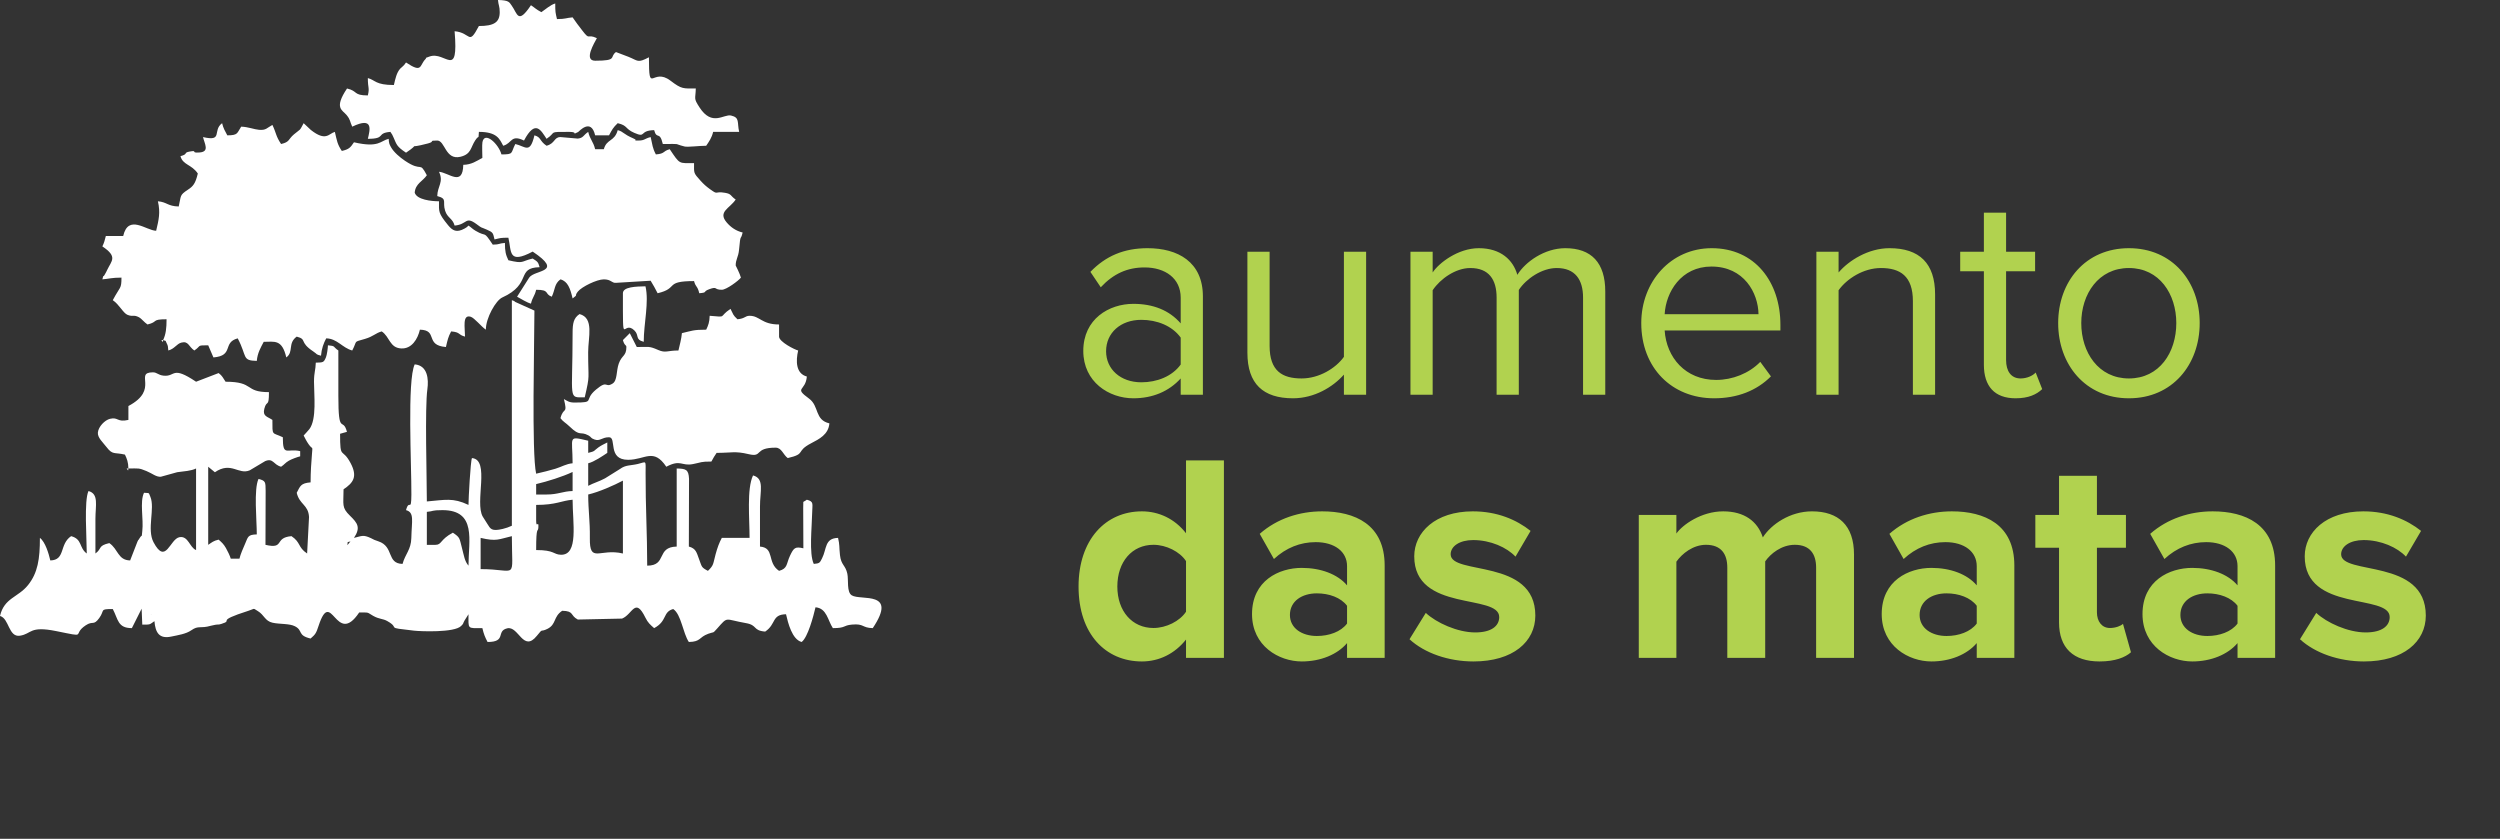
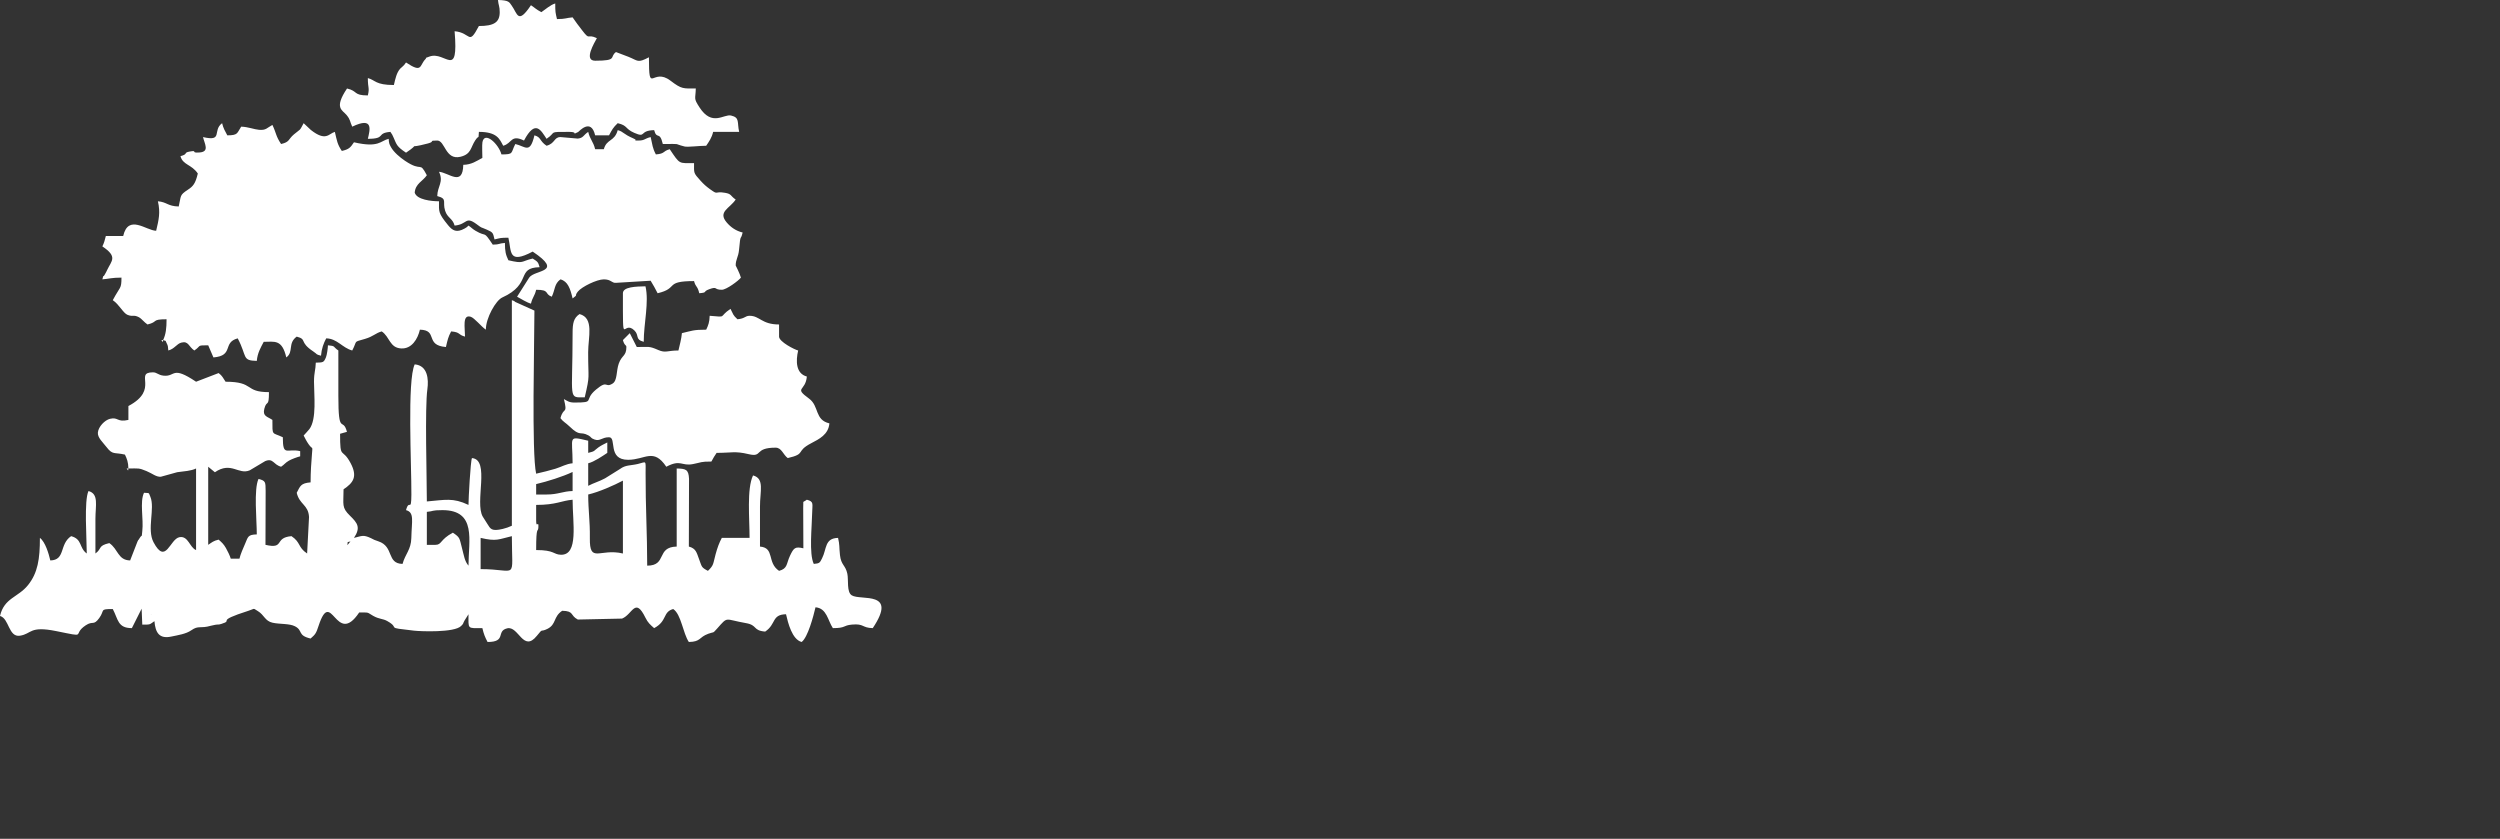
<svg xmlns="http://www.w3.org/2000/svg" width="152" height="51" viewBox="0 0 152 51" fill="none">
  <rect x="0" y="0" width="152" height="51" fill="#333333" stroke="none" />
  <path fill-rule="evenodd" clip-rule="evenodd" d="M9.178 37.346L9.21 37.377C9.207 37.375 9.168 37.356 9.178 37.346ZM7.807 28.484H7.701L7.789 28.607L7.807 28.484C8.438 28.484 8.422 28.44 8.913 28.644C9.27 28.792 9.498 29.011 9.784 28.985L10.775 28.71C11.214 28.649 11.602 28.637 11.921 28.484V33.443C11.537 33.303 11.451 32.564 10.915 32.66C10.323 32.766 10.084 34.382 9.335 32.969C8.919 32.184 9.435 30.909 9.143 30.207C9.018 29.907 9.1 29.998 8.756 29.961C8.488 30.521 8.737 31.547 8.652 32.284C8.594 32.791 8.673 32.408 8.476 32.74C8.341 32.966 8.477 32.691 8.355 32.936L7.912 34.075C7.16 34.058 7.189 33.383 6.646 33.02C5.935 33.186 6.222 33.345 5.802 33.653C5.802 32.95 5.802 32.247 5.802 31.543C5.803 30.726 6.019 30.026 5.38 29.855C5.103 30.432 5.275 32.774 5.275 33.653C4.793 33.3 5.017 32.783 4.325 32.598C3.591 33.09 3.996 34.054 3.059 34.075C2.965 33.67 2.753 32.943 2.426 32.704C2.426 33.993 2.297 34.83 1.706 35.571C1.1 36.33 0.258 36.343 0 37.451C0.563 37.601 0.509 38.756 1.212 38.651C1.94 38.542 1.776 38.039 3.408 38.369C5.41 38.773 4.327 38.609 5.211 38.02C5.66 37.721 5.677 38.067 6.034 37.578C6.392 37.088 6.029 37.029 6.857 37.029C7.19 37.657 7.15 38.19 8.018 38.19L8.611 37.009L8.651 37.978C9.179 37.978 9.079 37.975 9.389 37.767C9.449 38.484 9.695 38.857 10.415 38.703C10.84 38.613 11.309 38.547 11.636 38.318C12.081 38.008 12.156 38.237 12.828 38.044L13.09 37.987C13.278 37.955 13.251 37.998 13.459 37.934C14.262 37.684 12.994 37.811 15.104 37.136C15.539 36.997 15.348 36.958 15.684 37.159C16.064 37.387 16.112 37.762 16.574 37.862C17.023 37.96 17.596 37.902 17.938 38.08C18.441 38.342 18.068 38.632 18.884 38.823C19.181 38.564 19.221 38.504 19.372 38.045C20.16 35.652 20.41 39.372 21.838 37.24C22.496 37.24 22.285 37.217 22.689 37.444C23.062 37.655 23.268 37.605 23.538 37.756C24.409 38.24 23.308 38.133 25.172 38.344C25.56 38.388 27.634 38.475 28.036 38.059C28.224 37.864 28.105 37.98 28.24 37.734L28.484 37.346C28.484 38.275 28.398 38.19 29.328 38.19C29.414 38.558 29.489 38.74 29.644 39.033C30.816 39.033 30.143 38.37 30.836 38.203C31.533 38.035 31.804 39.697 32.643 38.656C33.047 38.153 32.822 38.464 33.279 38.237C33.84 37.959 33.625 37.507 34.181 37.135C34.927 37.151 34.644 37.416 35.131 37.668L37.821 37.61C38.462 37.355 38.614 36.272 39.243 37.558C39.392 37.861 39.538 37.986 39.772 38.19C40.584 37.76 40.281 37.203 40.932 37.029C41.421 37.356 41.519 38.492 41.882 39.033C42.625 39.017 42.465 38.754 43.067 38.531C43.432 38.395 43.307 38.548 43.599 38.219C44.289 37.443 44.025 37.656 45.351 37.885C46.071 38.009 45.756 38.337 46.523 38.401C47.203 37.946 46.904 37.365 47.79 37.346C47.911 37.865 48.154 38.877 48.739 39.033C49.113 38.76 49.455 37.473 49.583 36.923C50.274 36.981 50.328 37.726 50.638 38.19C51.446 38.19 51.228 38.027 51.805 37.974C52.548 37.907 52.397 38.175 53.064 38.19C54.615 35.875 52.329 36.538 51.787 36.196C51.468 35.995 51.6 35.273 51.518 34.883C51.404 34.346 51.139 34.374 51.07 33.748C51.015 33.238 51.059 33.15 50.954 32.704C50.128 32.722 50.273 33.378 49.981 33.946C49.845 34.212 49.842 34.256 49.478 34.286C49.181 33.669 49.365 32.036 49.378 31.221C49.388 30.614 49.5 30.502 49.056 30.383C48.745 30.61 48.869 30.36 48.835 30.901L48.845 33.337C48.344 33.22 48.263 33.303 48.032 33.789C47.801 34.276 47.901 34.565 47.367 34.708C46.615 34.204 47.118 33.307 46.207 33.231C46.207 32.422 46.209 31.613 46.207 30.805C46.204 29.866 46.498 29.096 45.785 28.906C45.397 29.714 45.574 31.54 45.574 32.704H43.886C43.722 33.014 43.621 33.288 43.509 33.698C43.35 34.28 43.411 34.358 43.042 34.708C42.626 34.488 42.683 34.473 42.499 33.985C42.354 33.597 42.318 33.348 41.882 33.231L41.893 29.106C41.865 28.538 41.694 28.496 41.143 28.484V33.231C39.88 33.259 40.574 34.392 39.35 34.392C39.35 32.455 39.246 30.794 39.252 28.79C39.255 27.933 39.319 28.082 38.782 28.209C38.319 28.318 38.044 28.256 37.694 28.516L36.785 29.083C36.418 29.281 36.104 29.359 35.763 29.539V28.167C36.116 28.085 36.642 27.723 36.924 27.535V26.901C36.715 27.012 36.582 27.06 36.382 27.203C36.085 27.415 36.207 27.431 35.763 27.535V26.796C34.492 26.5 34.814 26.532 34.814 28.167C34.431 28.199 34.152 28.381 33.773 28.498C33.435 28.603 32.974 28.713 32.598 28.8C32.317 27.594 32.493 20.68 32.493 18.884L31.329 18.359C31.183 18.282 31.443 18.367 31.121 18.251V31.965C30.948 32.048 30.747 32.115 30.564 32.159C29.877 32.322 29.82 32.151 29.639 31.865L29.353 31.413C28.847 30.552 29.814 27.944 28.695 27.851C28.607 28.033 28.484 30.323 28.484 30.699C27.535 30.244 27.054 30.397 25.952 30.488C25.952 29.02 25.825 24.798 25.985 23.656C26.068 23.062 26.005 22.22 25.214 22.154C24.748 23.124 25.024 28.31 25.012 30.076C25.004 31.194 24.878 30.298 24.686 31.016C25.209 31.155 25.031 31.667 25.009 32.71C24.993 33.426 24.637 33.682 24.475 34.286C23.489 34.264 23.974 33.231 23.002 32.911C22.686 32.807 22.822 32.846 22.556 32.721C22.07 32.491 21.998 32.593 21.521 32.704C21.942 32.075 21.739 31.804 21.283 31.36C20.755 30.846 20.888 30.695 20.888 29.75C21.479 29.354 21.753 28.983 21.318 28.16C20.791 27.163 20.677 28.012 20.677 26.374L21.095 26.256C20.842 25.303 20.57 26.551 20.572 24.053C20.572 23.139 20.572 22.224 20.572 21.31C20.226 21.079 20.425 21.034 19.939 20.994C19.934 21.18 19.875 21.588 19.82 21.719C19.685 22.047 19.648 22.038 19.2 22.049C19.19 22.505 19.092 22.628 19.091 23.206C19.09 24.001 19.268 25.482 18.811 26.09C18.747 26.176 18.529 26.402 18.462 26.48C18.58 26.703 18.622 26.805 18.77 27.018C19.012 27.367 19.011 27.061 18.968 27.604C18.928 28.101 18.884 28.657 18.884 29.328C18.283 29.378 18.257 29.55 18.04 29.961C18.209 30.685 18.747 30.681 18.789 31.434L18.673 33.653C18.096 33.267 18.299 32.984 17.723 32.598C16.639 32.689 17.339 33.405 16.141 33.126L16.151 29.846C16.143 29.304 16.16 29.235 15.719 29.117C15.421 29.738 15.613 31.619 15.613 32.492C15.06 32.505 15.083 32.645 14.906 33.051C14.782 33.335 14.623 33.692 14.558 33.969H14.031C13.987 33.804 13.825 33.473 13.734 33.317C13.598 33.08 13.475 32.968 13.292 32.809C12.97 32.884 12.887 32.974 12.659 33.126V28.378L13.065 28.713C14.056 28.034 14.499 28.89 15.185 28.595L16.125 28.035C16.62 27.833 16.61 28.25 17.09 28.378C17.311 28.231 17.329 28.146 17.565 28.009C17.721 27.917 18.083 27.784 18.251 27.745V27.429C17.444 27.241 17.196 27.795 17.196 26.585C16.527 26.264 16.562 26.537 16.562 25.53C16.252 25.322 15.951 25.313 16.072 24.848C16.219 24.283 16.352 24.814 16.352 23.842C14.834 23.842 15.498 23.209 13.715 23.209C13.561 22.981 13.515 22.845 13.292 22.682L11.921 23.209C10.421 22.205 10.692 22.92 9.944 22.84C9.601 22.802 9.551 22.636 9.292 22.638C8.13 22.647 9.72 23.674 7.807 24.686V25.53C7.106 25.693 7.202 25.341 6.691 25.463C6.371 25.539 5.981 25.946 5.951 26.298C5.924 26.612 6.254 26.891 6.474 27.179C6.855 27.678 6.936 27.486 7.596 27.64C7.72 27.899 7.798 28.097 7.807 28.484ZM9.917 20.677H9.811L9.899 20.8L9.917 20.677C10.179 20.783 10.007 20.636 10.138 20.878C10.215 21.02 10.214 21.074 10.233 21.31C10.62 21.207 10.735 20.908 11.027 20.83C11.464 20.714 11.469 21.079 11.815 21.31C12.262 21.011 11.933 20.994 12.659 20.994L12.976 21.732C14.244 21.627 13.505 20.825 14.453 20.572C15.041 21.684 14.692 21.923 15.613 21.943C15.653 21.466 15.855 21.124 16.035 20.783C16.693 20.783 17.145 20.61 17.407 21.732C17.876 21.388 17.475 20.879 18.04 20.466C18.7 20.642 18.157 20.773 19.041 21.364C19.34 21.563 19.163 21.532 19.517 21.627C19.553 21.196 19.673 20.875 19.833 20.572C20.51 20.587 20.806 21.147 21.416 21.31C21.755 20.669 21.442 20.824 22.188 20.606C22.709 20.454 22.83 20.251 23.209 20.15C23.702 20.48 23.684 21.145 24.389 21.185C25.031 21.222 25.397 20.615 25.53 20.044C26.657 20.069 25.806 20.991 27.112 21.099C27.211 20.674 27.245 20.496 27.429 20.15C28.014 20.198 27.82 20.345 28.273 20.466C28.273 19.929 28.097 19.101 28.616 19.258C28.847 19.328 29.27 19.864 29.539 20.044C29.539 19.329 30.148 18.263 30.536 18.088C32.379 17.255 31.345 16.279 32.809 16.246C32.717 15.9 32.656 15.899 32.387 15.719C31.642 15.893 31.879 16.05 30.91 15.824C30.748 15.485 30.699 15.287 30.699 14.77C30.289 14.803 30.424 14.864 29.961 14.875C29.35 13.963 29.634 14.46 28.908 14.028C28.707 13.909 28.683 13.848 28.484 13.715C28.406 13.782 28.423 13.798 28.24 13.899C27.763 14.161 27.519 14.03 27.242 13.691C26.628 12.937 26.691 12.874 26.691 12.238C26.238 12.238 25.337 12.146 25.214 11.71C25.26 11.158 25.706 11.022 25.952 10.655C25.475 9.753 25.708 10.509 24.619 9.773C24.322 9.572 23.939 9.256 23.766 8.937C23.655 8.731 23.653 8.711 23.631 8.44C23.13 8.556 23.046 9.006 21.521 8.651C21.303 8.976 21.222 9.076 20.783 9.178C20.507 8.767 20.487 8.56 20.36 8.018C19.992 8.116 19.825 8.632 18.897 7.899L18.462 7.49C18.194 7.996 18.299 7.812 17.874 8.168C17.506 8.477 17.634 8.63 17.09 8.756C16.76 8.263 16.803 8.096 16.562 7.596C16.221 7.776 16.188 7.929 15.75 7.893C15.458 7.87 15.079 7.711 14.664 7.701C14.405 8.088 14.489 8.229 13.82 8.229C13.688 7.979 13.575 7.798 13.504 7.49C12.895 7.936 13.592 8.625 12.343 8.334C12.439 8.747 12.755 9.223 12.135 9.27C11.527 9.316 12.086 9.114 11.525 9.216C11.127 9.288 11.474 9.36 10.972 9.495C11.116 10.037 11.651 9.989 12.027 10.55C11.882 11.168 11.735 11.33 11.427 11.532C10.904 11.875 11.022 11.886 10.866 12.554C10.186 12.539 10.158 12.284 9.6 12.238C9.762 12.932 9.65 13.365 9.494 14.031C8.888 14.018 7.805 12.998 7.49 14.348H6.435C6.375 14.603 6.325 14.771 6.224 14.981C7.173 15.616 6.785 15.844 6.509 16.426C6.498 16.448 6.487 16.476 6.476 16.498C6.462 16.527 6.417 16.607 6.402 16.635C6.202 17.012 6.344 16.537 6.224 16.985C6.656 16.949 6.798 16.879 7.385 16.879C7.385 17.59 7.31 17.395 6.857 18.251C7.249 18.513 7.494 19.044 7.757 19.145C8.106 19.279 8.102 19.111 8.454 19.291C8.595 19.363 8.765 19.593 8.967 19.728C9.648 19.569 9.179 19.411 10.127 19.411C10.127 19.946 10.086 20.325 9.917 20.677ZM37.873 17.829C37.873 21.343 37.85 19.398 38.564 20.084C38.886 20.394 38.589 20.636 39.139 20.783C39.139 19.661 39.471 18.378 39.245 17.407C38.665 17.42 37.873 17.438 37.873 17.829ZM34.814 20.255C34.814 24.37 34.519 24.159 35.552 24.159C35.886 22.725 35.757 23.133 35.76 21.412C35.761 20.501 36.135 19.335 35.236 19.095C34.871 19.339 34.814 19.66 34.814 20.255ZM43.148 19.2C43.139 19.587 43.061 19.785 42.937 20.044C42.148 20.044 42.063 20.115 41.46 20.255C41.432 20.59 41.321 21.002 41.249 21.31C40.563 21.31 40.477 21.478 40.022 21.28C39.447 21.029 39.472 21.099 38.717 21.099L38.291 20.257L37.873 20.677C37.97 21.041 38.084 20.956 38.084 21.099C38.084 21.667 37.805 21.579 37.619 22.111C37.46 22.566 37.544 23.138 37.242 23.323C36.768 23.615 36.978 23.068 36.241 23.684C35.437 24.355 36.251 24.475 34.919 24.475C34.597 24.475 34.494 24.374 34.286 24.264C34.522 25.251 34.271 24.69 34.075 25.424C34.235 25.643 34.389 25.698 34.627 25.928C35.3 26.579 35.245 26.191 35.774 26.471C35.972 26.577 35.884 26.631 36.149 26.723C36.494 26.841 36.584 26.585 37.029 26.585C37.518 26.585 36.909 27.956 38.189 27.956C39.226 27.956 39.729 27.212 40.511 28.378C41.398 27.909 41.423 28.355 42.134 28.216C42.668 28.112 42.58 28.062 43.253 28.062C43.377 27.827 43.429 27.744 43.57 27.535C44.489 27.535 44.68 27.413 45.514 27.612C46.409 27.825 45.815 27.218 47.157 27.218C47.528 27.218 47.61 27.642 47.895 27.851C49.05 27.582 48.334 27.465 49.316 26.951C49.803 26.695 50.37 26.423 50.427 25.741C49.519 25.529 49.819 24.694 49.191 24.235C48.237 23.538 48.979 23.81 49.056 22.893C48.387 22.714 48.378 21.954 48.528 21.31C48.316 21.261 47.367 20.779 47.367 20.466V19.728C46.301 19.728 46.2 19.2 45.574 19.2C45.297 19.2 45.301 19.372 44.836 19.411C44.54 19.131 44.604 19.138 44.414 18.779C43.651 19.289 44.254 19.292 43.148 19.2ZM30.383 0.739C30.383 1.361 30.028 1.582 29.117 1.582C28.464 2.816 28.656 1.983 27.64 1.899C27.887 4.871 27.083 3.088 26.118 3.436C25.738 3.574 25.998 3.458 25.861 3.601C25.493 3.982 25.689 4.469 24.686 3.798C24.555 3.993 24.601 3.916 24.439 4.079C24.424 4.093 24.398 4.113 24.383 4.128C24.368 4.144 24.343 4.163 24.329 4.179C24.115 4.418 24.038 4.781 23.948 5.169C22.824 5.169 22.834 4.873 22.365 4.747C22.365 5.397 22.48 5.309 22.365 5.802C21.465 5.802 21.778 5.538 21.099 5.38C20.296 6.579 20.808 6.677 21.07 6.992C21.322 7.295 21.26 7.377 21.416 7.701C22.734 7.069 22.489 7.908 22.365 8.44C23.496 8.44 22.851 8.092 23.736 8.018C23.859 8.201 23.843 8.168 23.926 8.356C24.126 8.812 24.119 8.903 24.686 9.284C25.706 8.6 24.552 9.108 26.022 8.721C26.484 8.599 26.023 8.545 26.585 8.545C27.065 8.545 27.072 9.753 27.994 9.532C28.659 9.372 28.605 8.971 28.894 8.534C29.153 8.143 29.073 8.552 29.117 8.018C30.225 8.018 30.379 8.456 30.594 8.862C31.148 8.714 31.044 8.154 31.86 8.545C32.557 7.226 32.896 7.939 33.231 8.44C33.874 8.009 33.271 8.018 34.602 8.018C35.222 8.018 34.69 8.246 35.149 8.027C35.195 8.005 35.933 7.146 36.185 8.229H37.029C37.215 7.878 37.278 7.755 37.557 7.49C38.181 7.636 37.98 7.821 38.565 8.078C39.316 8.407 38.837 7.933 39.772 7.912C39.935 8.523 40.106 7.928 40.299 8.756C41.509 8.756 40.865 8.715 41.626 8.908C41.811 8.954 42.513 8.862 42.937 8.862C43.115 8.596 43.273 8.385 43.359 8.018H44.941C44.805 7.433 44.996 7.152 44.448 7.024C44.006 6.921 43.296 7.715 42.528 6.526C42.153 5.946 42.289 6.044 42.304 5.38C41.536 5.38 41.451 5.429 40.769 4.908C39.646 4.051 39.455 5.853 39.455 3.482C38.754 3.852 38.809 3.694 38.215 3.456L37.451 3.165C37.037 3.468 37.579 3.692 36.185 3.692C35.467 3.692 36.148 2.59 36.29 2.321C35.661 2.019 35.898 2.504 35.395 1.844C35.157 1.531 35.021 1.364 34.814 1.055C34.407 1.089 34.398 1.16 33.864 1.16C33.77 0.758 33.759 0.741 33.759 0.211C33.479 0.286 33.158 0.575 32.915 0.739C32.577 0.56 32.559 0.502 32.282 0.317C31.476 1.52 31.469 0.828 31.106 0.332C30.963 0.136 30.952 0.015 30.277 0C30.305 0.33 30.383 0.375 30.383 0.739ZM36.713 9.073H36.185C36.078 8.613 35.87 8.477 35.763 8.018C35.463 8.218 35.476 8.391 35.128 8.426L34.075 8.334C33.679 8.334 33.758 8.721 33.231 8.862C32.784 8.562 32.914 8.341 32.493 8.229C32.224 9.384 31.947 8.899 31.332 8.756C31.04 9.309 31.259 9.389 30.488 9.389C30.318 8.751 29.461 7.953 29.332 8.643C29.3 8.817 29.328 9.387 29.328 9.6C28.975 9.787 28.676 10.011 28.167 10.022C28.137 11.37 27.289 10.494 26.691 10.444C26.99 11.069 26.598 11.314 26.585 11.921C27.227 12.092 26.886 12.255 27.064 12.814C27.205 13.259 27.521 13.271 27.64 13.715C28.431 13.649 28.277 13.11 28.982 13.633C29.347 13.904 29.176 13.775 29.605 13.965C29.98 14.131 29.973 14.157 30.066 14.558C30.438 14.472 30.413 14.453 30.91 14.453C31.107 15.295 30.886 16.091 32.387 15.297C34.313 16.587 32.52 16.38 32.175 16.878L31.438 18.04C31.683 18.17 32.025 18.393 32.282 18.462C32.375 18.059 32.504 18.021 32.598 17.618C33.458 17.618 33.078 17.87 33.548 18.04C33.759 17.6 33.694 17.264 34.075 16.985C34.523 17.104 34.674 17.547 34.814 18.145C35.187 17.872 34.892 18.034 35.134 17.728C35.367 17.435 36.29 16.985 36.713 16.985C37.166 16.985 37.178 17.215 37.451 17.196L39.559 17.068C39.746 17.366 39.823 17.527 39.983 17.829C41.286 17.525 40.37 17.09 42.198 17.09C42.305 17.49 42.405 17.356 42.515 17.829C43.061 17.783 42.693 17.74 43.121 17.584C43.649 17.393 43.383 17.618 43.886 17.618C44.166 17.618 44.914 17.06 45.047 16.879C44.996 16.663 44.73 16.144 44.73 16.141C44.73 15.764 44.892 15.642 44.934 15.184C45.031 14.114 45.023 14.692 45.152 14.136C44.758 14.045 44.431 13.819 44.182 13.524C43.629 12.871 44.367 12.675 44.73 12.132C44.392 11.905 44.496 11.794 44.084 11.723C43.399 11.606 43.703 11.892 43.154 11.492C42.939 11.335 42.785 11.2 42.599 10.994C42.149 10.496 42.198 10.54 42.198 9.917C41.264 9.917 41.353 10.017 40.721 9.073C40.269 9.193 40.462 9.341 39.877 9.389C39.666 8.99 39.672 8.812 39.561 8.334C39.192 8.42 39.206 8.545 38.822 8.545C38.362 8.545 38.855 8.567 38.523 8.423C37.85 8.132 37.927 8.011 37.557 7.912C37.367 8.622 36.883 8.434 36.713 9.073ZM29.222 32.704C30.204 32.932 30.298 32.79 31.121 32.598C31.121 35.372 31.512 34.602 29.222 34.602V32.704ZM21.31 32.915L21.12 33.147C21.172 32.851 21.06 33.008 21.31 32.915ZM21.416 32.809L21.31 32.915L21.416 32.809ZM21.521 32.704L21.416 32.809L21.521 32.704ZM26.479 33.126H25.952V31.121C26.38 31.085 26.214 31.016 26.901 31.016C28.998 31.016 28.484 32.875 28.484 34.392C28.247 34.119 28.215 33.8 28.086 33.312C27.929 32.717 27.982 32.687 27.534 32.387C26.751 32.802 26.867 33.126 26.479 33.126ZM32.598 31.649V30.699C33.822 30.699 34.138 30.439 34.814 30.383C34.814 31.78 35.196 33.768 34.093 33.728C33.636 33.712 33.723 33.443 32.598 33.443C32.598 31.859 32.713 32.431 32.734 32.058C32.759 31.593 32.598 32.17 32.598 31.649ZM35.763 30.066C36.417 29.914 37.332 29.509 37.873 29.222V33.653C36.463 33.316 35.84 34.297 35.863 32.71C35.877 31.661 35.763 31.035 35.763 30.066ZM33.231 30.066H32.598V29.433C33.286 29.273 34.235 28.972 34.814 28.695V29.855C34.212 29.869 33.938 30.066 33.231 30.066Z" fill="white" />
-   <path d="M73.136 24V18.024C73.136 15.918 71.606 15.09 69.77 15.09C68.348 15.09 67.232 15.558 66.296 16.53L66.926 17.466C67.7 16.638 68.546 16.26 69.59 16.26C70.85 16.26 71.786 16.926 71.786 18.096V19.662C71.084 18.852 70.094 18.474 68.906 18.474C67.43 18.474 65.864 19.392 65.864 21.336C65.864 23.226 67.43 24.216 68.906 24.216C70.076 24.216 71.066 23.802 71.786 23.01V24H73.136ZM69.392 23.244C68.132 23.244 67.25 22.452 67.25 21.354C67.25 20.238 68.132 19.446 69.392 19.446C70.346 19.446 71.264 19.806 71.786 20.526V22.164C71.264 22.884 70.346 23.244 69.392 23.244ZM83.06 24V15.306H81.71V21.696C81.206 22.398 80.198 23.01 79.136 23.01C77.966 23.01 77.192 22.56 77.192 21.03V15.306H75.842V21.444C75.842 23.334 76.796 24.216 78.614 24.216C79.91 24.216 81.044 23.532 81.71 22.776V24H83.06ZM97.6 24V17.718C97.6 15.972 96.754 15.09 95.17 15.09C93.91 15.09 92.74 15.918 92.254 16.71C92.002 15.81 91.246 15.09 89.914 15.09C88.636 15.09 87.466 16.008 87.106 16.566V15.306H85.756V24H87.106V17.646C87.574 16.944 88.51 16.296 89.392 16.296C90.526 16.296 90.994 16.998 90.994 18.096V24H92.344V17.628C92.794 16.944 93.748 16.296 94.648 16.296C95.764 16.296 96.25 16.998 96.25 18.096V24H97.6ZM104.217 24.216C105.639 24.216 106.809 23.748 107.673 22.884L107.025 22.002C106.341 22.704 105.333 23.1 104.343 23.1C102.471 23.1 101.319 21.732 101.211 20.094H108.249V19.752C108.249 17.142 106.701 15.09 104.073 15.09C101.589 15.09 99.789 17.124 99.789 19.644C99.789 22.362 101.643 24.216 104.217 24.216ZM106.917 19.104H101.211C101.283 17.772 102.201 16.206 104.055 16.206C106.035 16.206 106.899 17.808 106.917 19.104ZM117.654 24V17.898C117.654 16.008 116.7 15.09 114.882 15.09C113.586 15.09 112.398 15.846 111.786 16.566V15.306H110.436V24H111.786V17.646C112.29 16.944 113.298 16.296 114.36 16.296C115.53 16.296 116.304 16.782 116.304 18.312V24H117.654ZM122.546 24.216C123.338 24.216 123.824 23.982 124.166 23.658L123.77 22.65C123.59 22.848 123.23 23.01 122.852 23.01C122.258 23.01 121.97 22.542 121.97 21.894V16.494H123.734V15.306H121.97V12.93H120.62V15.306H119.18V16.494H120.62V22.182C120.62 23.478 121.268 24.216 122.546 24.216ZM129.439 24.216C132.085 24.216 133.741 22.164 133.741 19.644C133.741 17.124 132.085 15.09 129.439 15.09C126.793 15.09 125.137 17.124 125.137 19.644C125.137 22.164 126.793 24.216 129.439 24.216ZM129.439 23.01C127.585 23.01 126.541 21.426 126.541 19.644C126.541 17.88 127.585 16.296 129.439 16.296C131.293 16.296 132.319 17.88 132.319 19.644C132.319 21.426 131.293 23.01 129.439 23.01ZM74.414 40V27.994H72.11V32.422C71.426 31.54 70.454 31.09 69.428 31.09C67.214 31.09 65.576 32.818 65.576 35.662C65.576 38.56 67.232 40.216 69.428 40.216C70.472 40.216 71.426 39.748 72.11 38.884V40H74.414ZM70.13 38.182C68.834 38.182 67.934 37.156 67.934 35.662C67.934 34.15 68.834 33.124 70.13 33.124C70.904 33.124 71.732 33.538 72.11 34.114V37.192C71.732 37.768 70.904 38.182 70.13 38.182ZM84.187 40V34.384C84.187 31.882 82.369 31.09 80.389 31.09C79.021 31.09 77.653 31.522 76.591 32.458L77.455 33.988C78.193 33.304 79.057 32.962 79.993 32.962C81.145 32.962 81.901 33.538 81.901 34.42V35.59C81.325 34.906 80.299 34.528 79.147 34.528C77.761 34.528 76.123 35.302 76.123 37.336C76.123 39.28 77.761 40.216 79.147 40.216C80.281 40.216 81.307 39.802 81.901 39.1V40H84.187ZM80.065 38.668C79.165 38.668 78.427 38.2 78.427 37.39C78.427 36.544 79.165 36.076 80.065 36.076C80.803 36.076 81.523 36.328 81.901 36.832V37.912C81.523 38.416 80.803 38.668 80.065 38.668ZM89.586 40.216C91.998 40.216 93.348 39.01 93.348 37.426C93.348 33.916 88.2 34.996 88.2 33.7C88.2 33.214 88.74 32.836 89.568 32.836C90.63 32.836 91.62 33.286 92.142 33.844L93.06 32.278C92.196 31.594 91.026 31.09 89.55 31.09C87.264 31.09 85.986 32.368 85.986 33.826C85.986 37.246 91.152 36.076 91.152 37.516C91.152 38.056 90.684 38.452 89.694 38.452C88.614 38.452 87.318 37.858 86.688 37.264L85.698 38.866C86.616 39.712 88.074 40.216 89.586 40.216ZM112.724 40V33.718C112.724 31.936 111.77 31.09 110.168 31.09C108.836 31.09 107.684 31.882 107.18 32.674C106.856 31.684 106.046 31.09 104.768 31.09C103.436 31.09 102.284 31.918 101.924 32.44V31.306H99.638V40H101.924V34.15C102.266 33.664 102.932 33.124 103.724 33.124C104.66 33.124 105.02 33.7 105.02 34.51V40H107.324V34.132C107.648 33.664 108.314 33.124 109.124 33.124C110.06 33.124 110.42 33.7 110.42 34.51V40H112.724ZM122.472 40V34.384C122.472 31.882 120.654 31.09 118.674 31.09C117.306 31.09 115.938 31.522 114.876 32.458L115.74 33.988C116.478 33.304 117.342 32.962 118.278 32.962C119.43 32.962 120.186 33.538 120.186 34.42V35.59C119.61 34.906 118.584 34.528 117.432 34.528C116.046 34.528 114.408 35.302 114.408 37.336C114.408 39.28 116.046 40.216 117.432 40.216C118.566 40.216 119.592 39.802 120.186 39.1V40H122.472ZM118.35 38.668C117.45 38.668 116.712 38.2 116.712 37.39C116.712 36.544 117.45 36.076 118.35 36.076C119.088 36.076 119.808 36.328 120.186 36.832V37.912C119.808 38.416 119.088 38.668 118.35 38.668ZM127.655 40.216C128.609 40.216 129.221 39.964 129.563 39.658L129.077 37.93C128.951 38.056 128.627 38.182 128.285 38.182C127.781 38.182 127.493 37.768 127.493 37.228V33.304H129.257V31.306H127.493V28.93H125.189V31.306H123.749V33.304H125.189V37.84C125.189 39.388 126.053 40.216 127.655 40.216ZM138.328 40V34.384C138.328 31.882 136.51 31.09 134.53 31.09C133.162 31.09 131.794 31.522 130.732 32.458L131.596 33.988C132.333 33.304 133.198 32.962 134.134 32.962C135.286 32.962 136.042 33.538 136.042 34.42V35.59C135.466 34.906 134.439 34.528 133.288 34.528C131.902 34.528 130.264 35.302 130.264 37.336C130.264 39.28 131.902 40.216 133.288 40.216C134.422 40.216 135.448 39.802 136.042 39.1V40H138.328ZM134.206 38.668C133.306 38.668 132.568 38.2 132.568 37.39C132.568 36.544 133.306 36.076 134.206 36.076C134.944 36.076 135.664 36.328 136.042 36.832V37.912C135.664 38.416 134.944 38.668 134.206 38.668ZM143.727 40.216C146.139 40.216 147.489 39.01 147.489 37.426C147.489 33.916 142.341 34.996 142.341 33.7C142.341 33.214 142.881 32.836 143.709 32.836C144.771 32.836 145.761 33.286 146.283 33.844L147.201 32.278C146.337 31.594 145.167 31.09 143.691 31.09C141.405 31.09 140.127 32.368 140.127 33.826C140.127 37.246 145.293 36.076 145.293 37.516C145.293 38.056 144.825 38.452 143.835 38.452C142.755 38.452 141.459 37.858 140.829 37.264L139.839 38.866C140.757 39.712 142.215 40.216 143.727 40.216Z" fill="#B1D24F" />
</svg>